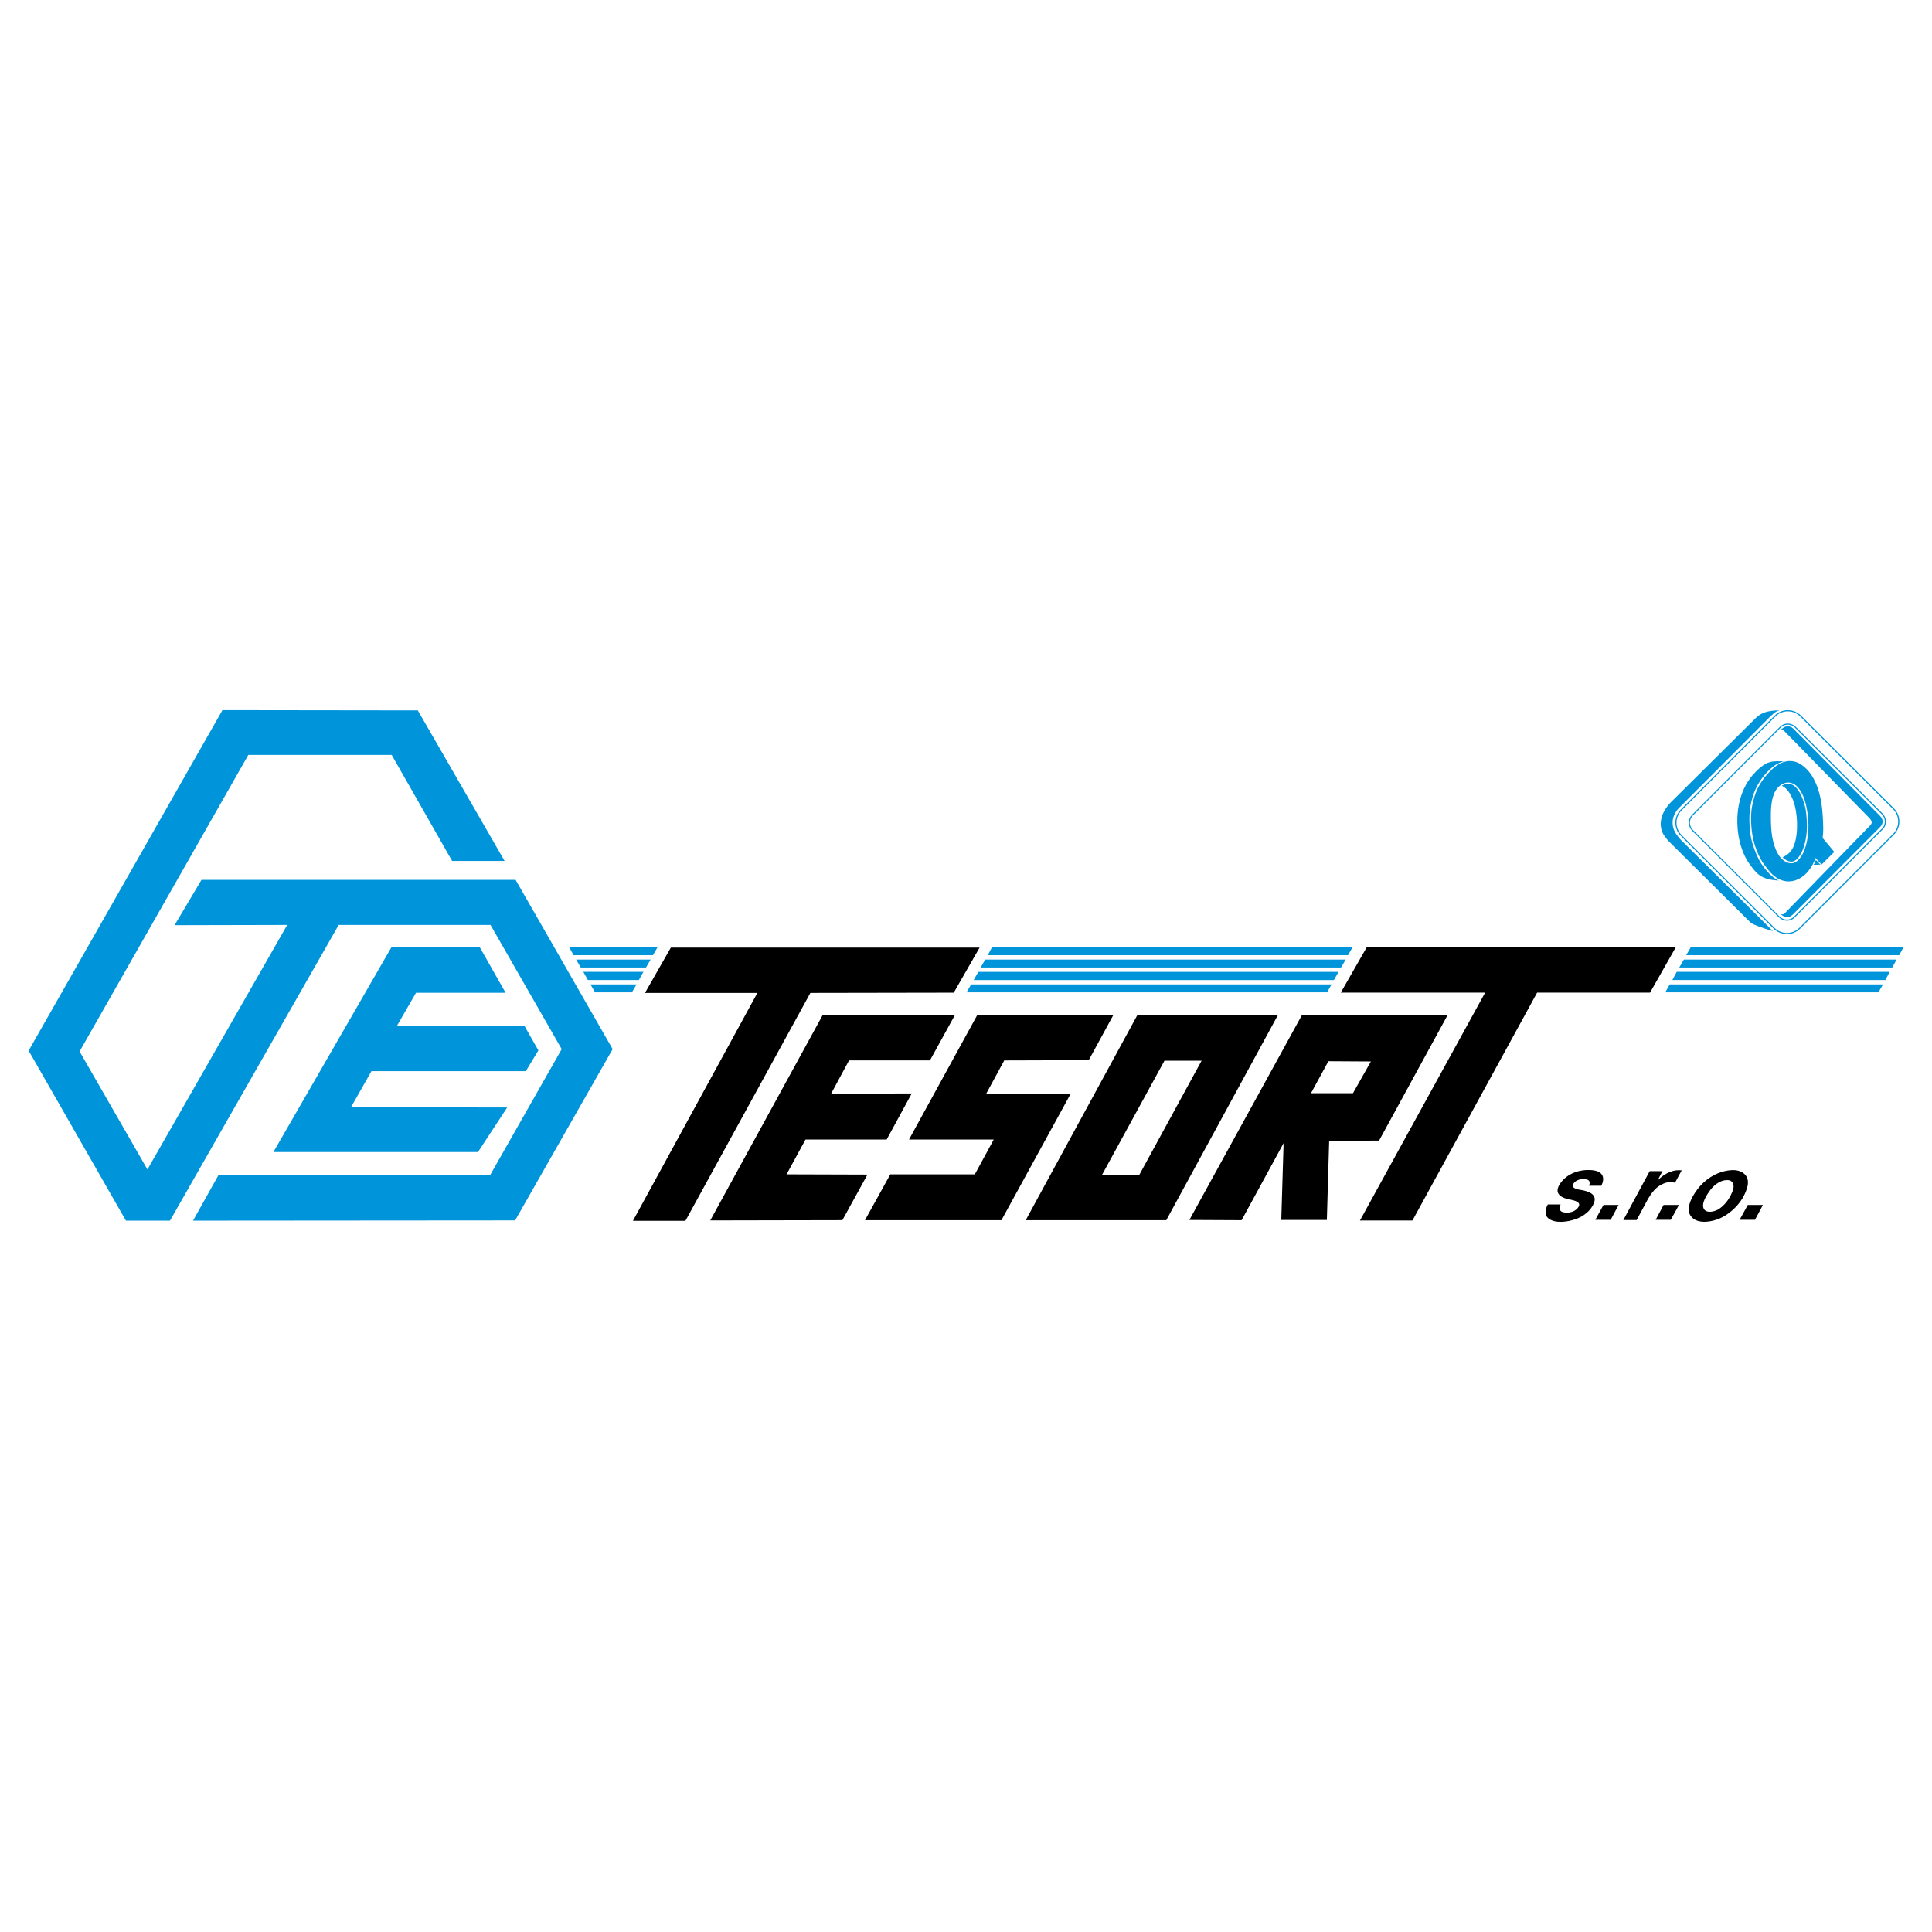
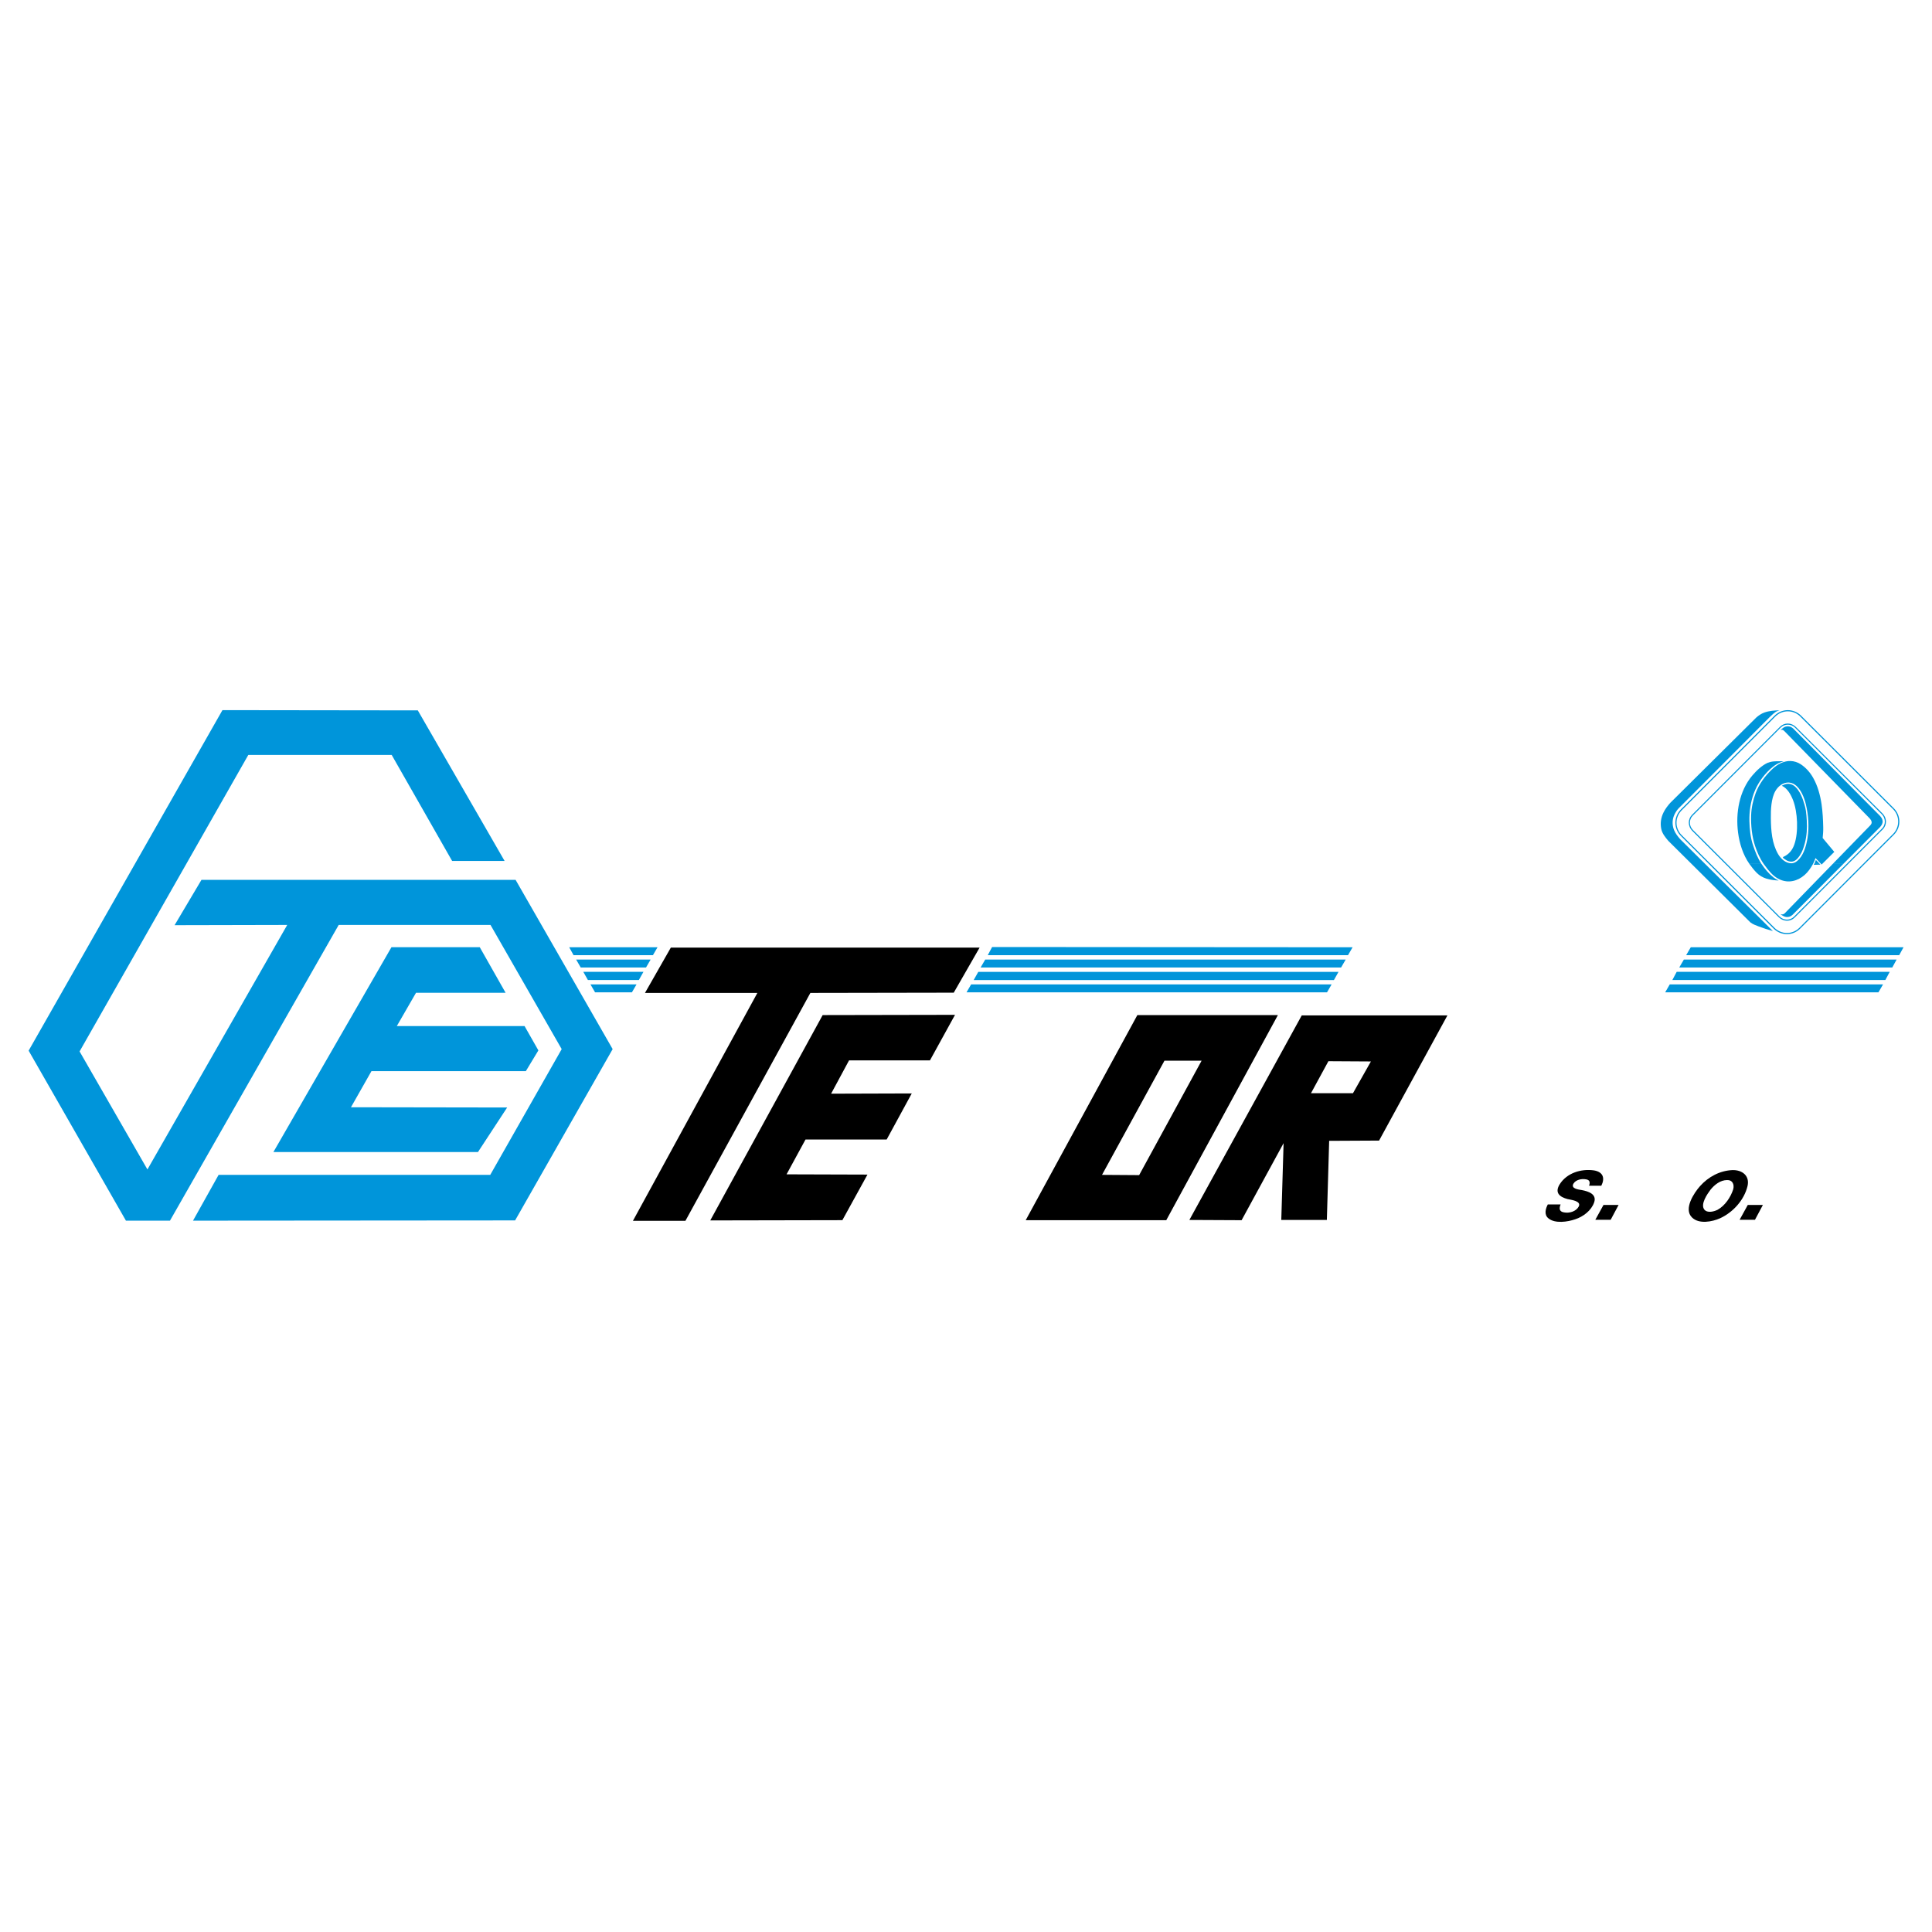
<svg xmlns="http://www.w3.org/2000/svg" version="1.0" id="Layer_1" x="0px" y="0px" width="192.756px" height="192.756px" viewBox="0 0 192.756 192.756" enable-background="new 0 0 192.756 192.756" xml:space="preserve">
  <g>
    <polygon fill-rule="evenodd" clip-rule="evenodd" fill="#FFFFFF" points="0,0 192.756,0 192.756,192.756 0,192.756 0,0  " />
    <polygon fill-rule="evenodd" clip-rule="evenodd" points="66.929,94.544 64.349,99.065 75.563,99.065 63.148,121.801    68.385,121.801 80.851,99.065 95.156,99.04 97.735,94.544 66.929,94.544  " />
-     <polygon fill-rule="evenodd" clip-rule="evenodd" points="153.359,99.033 164.625,99.033 167.205,94.486 136.373,94.486    133.768,99.033 148.174,99.033 135.684,121.768 140.92,121.768 153.359,99.033  " />
    <path fill-rule="evenodd" clip-rule="evenodd" d="M129.877,101.305l-11.213,20.41l5.211,0.025l4.189-7.689l-0.23,7.664h4.547   l0.23-7.894l4.98-0.025l6.82-12.491H129.877L129.877,101.305L129.877,101.305z M132.535,105.877l-1.738,3.193h4.189l1.789-3.168   L132.535,105.877L132.535,105.877z" />
    <polygon fill-rule="evenodd" clip-rule="evenodd" points="95.283,101.25 82.077,101.275 70.863,121.762 84.044,121.736    86.547,117.189 78.475,117.164 80.366,113.69 88.463,113.69 90.966,109.092 82.92,109.117 84.708,105.797 92.78,105.797    95.283,101.25  " />
-     <polygon fill-rule="evenodd" clip-rule="evenodd" points="111.074,101.277 97.511,101.252 90.691,113.691 99.146,113.691    97.256,117.166 88.826,117.166 86.297,121.738 99.912,121.738 106.809,109.145 98.379,109.145 100.193,105.799 108.623,105.772    111.074,101.277  " />
    <path fill-rule="evenodd" clip-rule="evenodd" d="M127.496,101.277h-14.023l-11.137,20.461h14.023L127.496,101.277L127.496,101.277   L127.496,101.277z M119.885,105.824h-3.705l-6.232,11.393l3.705,0.025L119.885,105.824L119.885,105.824z" />
    <path fill-rule="evenodd" clip-rule="evenodd" d="M159.764,118.301h-1.225c0.127-0.332,0.076-0.588-0.307-0.639   c-0.436-0.077-0.996,0.025-1.252,0.435c-0.281,0.511,0.535,0.587,0.844,0.639c0.664,0.127,1.506,0.408,1.225,1.226   s-1.098,1.431-1.891,1.686c-0.74,0.256-2.018,0.46-2.682-0.102c-0.434-0.357-0.281-0.945-0.051-1.38h1.277   c-0.152,0.384-0.152,0.716,0.332,0.792c0.537,0.103,1.201-0.076,1.48-0.587c0.281-0.562-0.816-0.665-1.123-0.741   c-0.766-0.204-1.303-0.613-0.791-1.456c0.715-1.149,2.145-1.584,3.422-1.405C159.943,116.921,160.148,117.534,159.764,118.301   L159.764,118.301z" />
    <polygon fill-rule="evenodd" clip-rule="evenodd" points="161.488,120.216 160.697,121.698 159.164,121.698 159.982,120.216    161.488,120.216  " />
-     <path fill-rule="evenodd" clip-rule="evenodd" d="M167.783,116.768l-0.664,1.227c-0.408-0.077-0.791-0.077-1.174,0.103   c-0.742,0.306-1.176,0.919-1.559,1.583l-1.1,2.044h-1.328l2.631-4.879h1.277l-0.484,0.92c0.357-0.358,0.766-0.664,1.252-0.844   C166.992,116.768,167.4,116.717,167.783,116.768L167.783,116.768z" />
-     <polygon fill-rule="evenodd" clip-rule="evenodd" points="167.51,120.216 166.693,121.698 165.186,121.698 165.977,120.216    167.51,120.216  " />
    <path fill-rule="evenodd" clip-rule="evenodd" d="M172.848,116.74c0.971-0.025,1.736,0.562,1.506,1.584   c-0.332,1.405-1.455,2.631-2.732,3.219c-0.793,0.357-2.121,0.613-2.811-0.077c-0.869-0.843,0.205-2.452,0.793-3.116   C170.445,117.405,171.596,116.792,172.848,116.74L172.848,116.74L172.848,116.74z M172.311,117.736   c0.537-0.025,0.74,0.435,0.613,0.92c-0.256,0.792-0.818,1.635-1.559,2.044c-0.357,0.179-1.021,0.357-1.328-0.025   c-0.408-0.537,0.307-1.559,0.613-1.968C171.059,118.196,171.646,117.736,172.311,117.736L172.311,117.736z" />
    <polygon fill-rule="evenodd" clip-rule="evenodd" points="175.885,120.216 175.094,121.698 173.561,121.698 174.377,120.216    175.885,120.216  " />
    <path fill-rule="evenodd" clip-rule="evenodd" fill="#0095DA" d="M50.343,85.896l-8.659-15.021l-19.49-0.025L2.857,104.824   l9.707,16.962h4.394l16.833-29.504h15.147l7.102,12.389l-7.127,12.543H21.811l-2.554,4.572l32.135-0.025l9.732-17.09l-9.682-16.885   H20.099l-2.682,4.521l11.239-0.025l-13.947,24.395L7.94,104.901L24.774,75.32h14.305l6.028,10.576H50.343L50.343,85.896   L50.343,85.896z M47.866,94.504h-8.812L27.277,114.94h20.41l2.912-4.445l-15.583-0.025l2.044-3.602h15.403l1.251-2.069   l-1.379-2.427H39.589l1.916-3.32h8.94L47.866,94.504L47.866,94.504z" />
    <path fill-rule="evenodd" clip-rule="evenodd" fill="#0095DA" d="M58.91,98.212l0.459,0.792h3.679l0.46-0.792H58.91L58.91,98.212   L58.91,98.212z M58.655,97.777l-0.46-0.817h6.003l-0.46,0.817H58.655L58.655,97.777L58.655,97.777z M57.939,96.526l-0.459-0.792   h7.434l-0.46,0.792H57.939L57.939,96.526L57.939,96.526z M57.224,95.3l-0.434-0.792h8.812L65.143,95.3H57.224L57.224,95.3z" />
    <path fill-rule="evenodd" clip-rule="evenodd" fill="#0095DA" d="M132.396,99.006l0.459-0.792H96.889l-0.46,0.792H132.396   L132.396,99.006L132.396,99.006z M133.086,97.779l0.459-0.817H97.604l-0.459,0.817H133.086L133.086,97.779L133.086,97.779z    M133.801,96.528l0.459-0.792H98.295l-0.46,0.792H133.801L133.801,96.528L133.801,96.528z M134.49,95.301l0.459-0.792   l-35.965-0.025l-0.436,0.817H134.49L134.49,95.301z" />
    <path fill-rule="evenodd" clip-rule="evenodd" fill="#0095DA" d="M187.873,98.212l-0.461,0.792h-21.277l0.459-0.792H187.873   L187.873,98.212L187.873,98.212z M188.102,97.777l0.436-0.817h-21.254l-0.434,0.817H188.102L188.102,97.777L188.102,97.777z    M188.793,96.526l0.434-0.792H168l-0.461,0.792H188.793L188.793,96.526L188.793,96.526z M189.482,95.3l0.434-0.792h-21.227   l-0.461,0.792H189.482L189.482,95.3z" />
    <path fill-rule="evenodd" clip-rule="evenodd" fill="#0095DA" d="M168.77,86.197l-2.326-2.309c-0.293-0.35-0.605-0.722-0.699-1.182   c-0.119-0.57-0.031-1.128,0.225-1.648c0.172-0.35,0.408-0.658,0.668-0.952l8.588-8.519c0.246-0.214,0.504-0.391,0.812-0.501   c0.482-0.17,1-0.208,1.504-0.217c-0.146,0.044-0.287,0.094-0.414,0.183c-0.197,0.139-0.377,0.315-0.555,0.482l-9.086,9.103   c-0.17,0.179-0.303,0.381-0.412,0.602c-0.246,0.495-0.262,1.059-0.057,1.569c0.145,0.356,0.377,0.646,0.627,0.93l2.482,2.46H168.77   L168.77,86.197L168.77,86.197z M170.498,86.197l-2.797-2.794c-0.35-0.35-0.549-0.829-0.549-1.32c0-0.491,0.195-0.97,0.545-1.32   l9.355-9.363c0.346-0.35,0.828-0.548,1.32-0.548c0.486,0,0.967,0.199,1.316,0.545l9.266,9.25c0.346,0.347,0.545,0.825,0.545,1.317   c0,0.495-0.195,0.97-0.545,1.32l-2.912,2.914h-0.162l2.996-2.996c0.324-0.328,0.506-0.778,0.506-1.238s-0.182-0.907-0.51-1.235   l-9.27-9.25c-0.324-0.325-0.768-0.51-1.23-0.51c-0.461,0-0.912,0.189-1.236,0.513l-9.357,9.367   c-0.324,0.328-0.514,0.775-0.514,1.235s0.189,0.911,0.514,1.235l2.887,2.879H170.498L170.498,86.197L170.498,86.197z    M172.146,86.197l-3.318-3.312c-0.207-0.208-0.33-0.498-0.336-0.793c-0.004-0.293,0.107-0.58,0.314-0.788l8.791-8.8   c0.205-0.205,0.49-0.321,0.781-0.318c0.299,0.006,0.582,0.132,0.793,0.34l8.652,8.636c0.207,0.208,0.336,0.498,0.34,0.794   c0.004,0.29-0.109,0.58-0.314,0.785l-3.451,3.456h-0.16l3.531-3.535c0.188-0.186,0.287-0.444,0.281-0.706   c-0.004-0.268-0.117-0.526-0.305-0.715l-8.648-8.636c-0.189-0.189-0.445-0.302-0.713-0.306c-0.262-0.003-0.525,0.098-0.713,0.284   l-8.787,8.8c-0.186,0.186-0.285,0.447-0.283,0.709c0.004,0.268,0.117,0.526,0.307,0.715l3.396,3.39H172.146L172.146,86.197   L172.146,86.197z M174.541,86.197c-0.643-0.914-0.992-2.039-1.135-3.135c-0.252-1.954,0.117-4.137,1.414-5.678   c0.41-0.485,0.955-1.014,1.541-1.279c0.033-0.013,0.066-0.025,0.102-0.028c0.365-0.167,1.08-0.12,1.5-0.129   c-0.568,0.167-0.945,0.41-1.383,0.816c-0.707,0.662-1.277,1.493-1.607,2.404c-0.318,0.882-0.457,1.818-0.436,2.754   c0.023,0.806,0.102,1.625,0.359,2.394c0.211,0.637,0.455,1.27,0.82,1.833c0.008,0.016,0.021,0.032,0.031,0.047H174.541   L174.541,86.197L174.541,86.197z M175.965,86.197c-0.387-0.558-0.658-1.178-0.869-1.821c-0.314-0.967-0.416-2.02-0.385-3.034   c0.025-0.75,0.191-1.513,0.453-2.215c0.334-0.898,0.92-1.692,1.607-2.348c0.273-0.265,0.592-0.5,0.941-0.658   c0.287-0.126,0.609-0.205,0.924-0.195c0.361,0.009,0.725,0.126,1.027,0.325c0.516,0.34,0.945,0.829,1.244,1.367   c0.451,0.8,0.697,1.723,0.832,2.631c0.109,0.759,0.148,1.531,0.164,2.3c0.01,0.353-0.02,0.703-0.055,1.056l1.16,1.389l-1.209,1.204   h-0.105l-0.561-0.589c-0.072,0.202-0.15,0.4-0.252,0.589H175.965L175.965,86.197L175.965,86.197z M181.002,86.197   c0.025-0.047,0.055-0.098,0.076-0.148c0.037-0.082,0.066-0.167,0.092-0.258l0.391,0.406H181.002L181.002,86.197L181.002,86.197z    M182.85,86.197l3.74-3.844c0.078-0.091,0.154-0.186,0.146-0.312c-0.006-0.164-0.115-0.296-0.221-0.413l-8.48-8.677   c-0.061-0.06-0.127-0.123-0.217-0.139c-0.064-0.01-0.127,0.013-0.188,0.038c0.111-0.101,0.221-0.208,0.35-0.283   c0.18-0.104,0.385-0.126,0.588-0.076c0.125,0.031,0.229,0.101,0.326,0.18l8.633,8.686c0.152,0.161,0.277,0.325,0.301,0.548   c0.021,0.255-0.102,0.441-0.262,0.621l-3.662,3.67H182.85L182.85,86.197L182.85,86.197z M178.271,78.081   c-0.488,0.072-0.883,0.406-1.131,0.822c-0.438,0.741-0.473,1.916-0.461,2.738c0.014,1.219,0.102,2.504,0.729,3.583   c0.262,0.447,0.744,0.9,1.295,0.907c0.34,0.006,0.605-0.202,0.822-0.448c0.484-0.548,0.711-1.42,0.818-2.12   c0.164-1.078,0.082-2.237-0.166-3.292c-0.158-0.668-0.502-1.572-1.098-1.982C178.852,78.128,178.555,78.04,178.271,78.081   L178.271,78.081L178.271,78.081z M177.922,85.491c0.557-0.249,0.906-0.671,1.102-1.248c0.426-1.213,0.326-3.239-0.129-4.405   c-0.211-0.545-0.561-1.194-1.125-1.443c0.137-0.076,0.275-0.139,0.426-0.173c0.365-0.079,0.703,0.06,0.959,0.315   c0.346,0.347,0.553,0.778,0.717,1.232c0.129,0.365,0.244,0.747,0.303,1.128c0.051,0.318,0.066,0.643,0.088,0.964   c0.051,0.756-0.002,1.541-0.197,2.278c-0.117,0.435-0.258,0.87-0.518,1.244c-0.201,0.29-0.457,0.586-0.838,0.583   c-0.334-0.006-0.592-0.189-0.838-0.394L177.922,85.491L177.922,85.491z" />
    <path fill-rule="evenodd" clip-rule="evenodd" fill="#0095DA" d="M168.77,86.197l5.863,5.826c0.238,0.192,0.529,0.29,0.812,0.4   c0.473,0.18,0.951,0.334,1.439,0.47l-6.758-6.695H168.77L168.77,86.197L168.77,86.197z M170.498,86.197l6.465,6.459   c0.348,0.347,0.832,0.545,1.32,0.545s0.971-0.202,1.314-0.548l6.445-6.456h-0.162l-6.361,6.374   c-0.328,0.325-0.773,0.514-1.236,0.514c-0.459,0-0.91-0.186-1.238-0.514l-6.379-6.374H170.498L170.498,86.197L170.498,86.197z    M172.146,86.197l5.334,5.328c0.209,0.208,0.5,0.331,0.793,0.337c0.297,0.006,0.58-0.11,0.785-0.318l5.34-5.347h-0.16l-5.258,5.268   c-0.184,0.186-0.445,0.287-0.707,0.283c-0.268-0.003-0.525-0.113-0.717-0.302l-5.252-5.249H172.146L172.146,86.197L172.146,86.197z    M174.541,86.197c0.223,0.312,0.463,0.618,0.73,0.889c0.262,0.265,0.596,0.46,0.949,0.57c0.402,0.123,0.818,0.173,1.238,0.195   c-0.184-0.082-0.348-0.182-0.508-0.305c-0.24-0.189-0.463-0.403-0.662-0.637c-0.195-0.227-0.377-0.463-0.541-0.712H174.541   L174.541,86.197L174.541,86.197z M175.965,86.197c0.23,0.325,0.477,0.64,0.75,0.93c0.396,0.416,0.916,0.734,1.496,0.8   c0.436,0.053,0.879-0.044,1.268-0.243c0.406-0.208,0.742-0.51,1.014-0.876c0.145-0.195,0.277-0.397,0.391-0.611H175.965   L175.965,86.197L175.965,86.197z M181.002,86.197c-0.016,0.028-0.033,0.057-0.053,0.085c0.227-0.012,0.451-0.012,0.678-0.016   l-0.066-0.069H181.002L181.002,86.197L181.002,86.197z M181.695,86.197l0.051,0.054l0.055-0.054H181.695L181.695,86.197   L181.695,86.197z M182.85,86.197l-4.789,4.927c-0.123,0.117-0.275,0.129-0.43,0.076c0.174,0.135,0.357,0.258,0.58,0.29   c0.246,0.034,0.463-0.06,0.643-0.228l5.051-5.066H182.85L182.85,86.197z" />
  </g>
</svg>